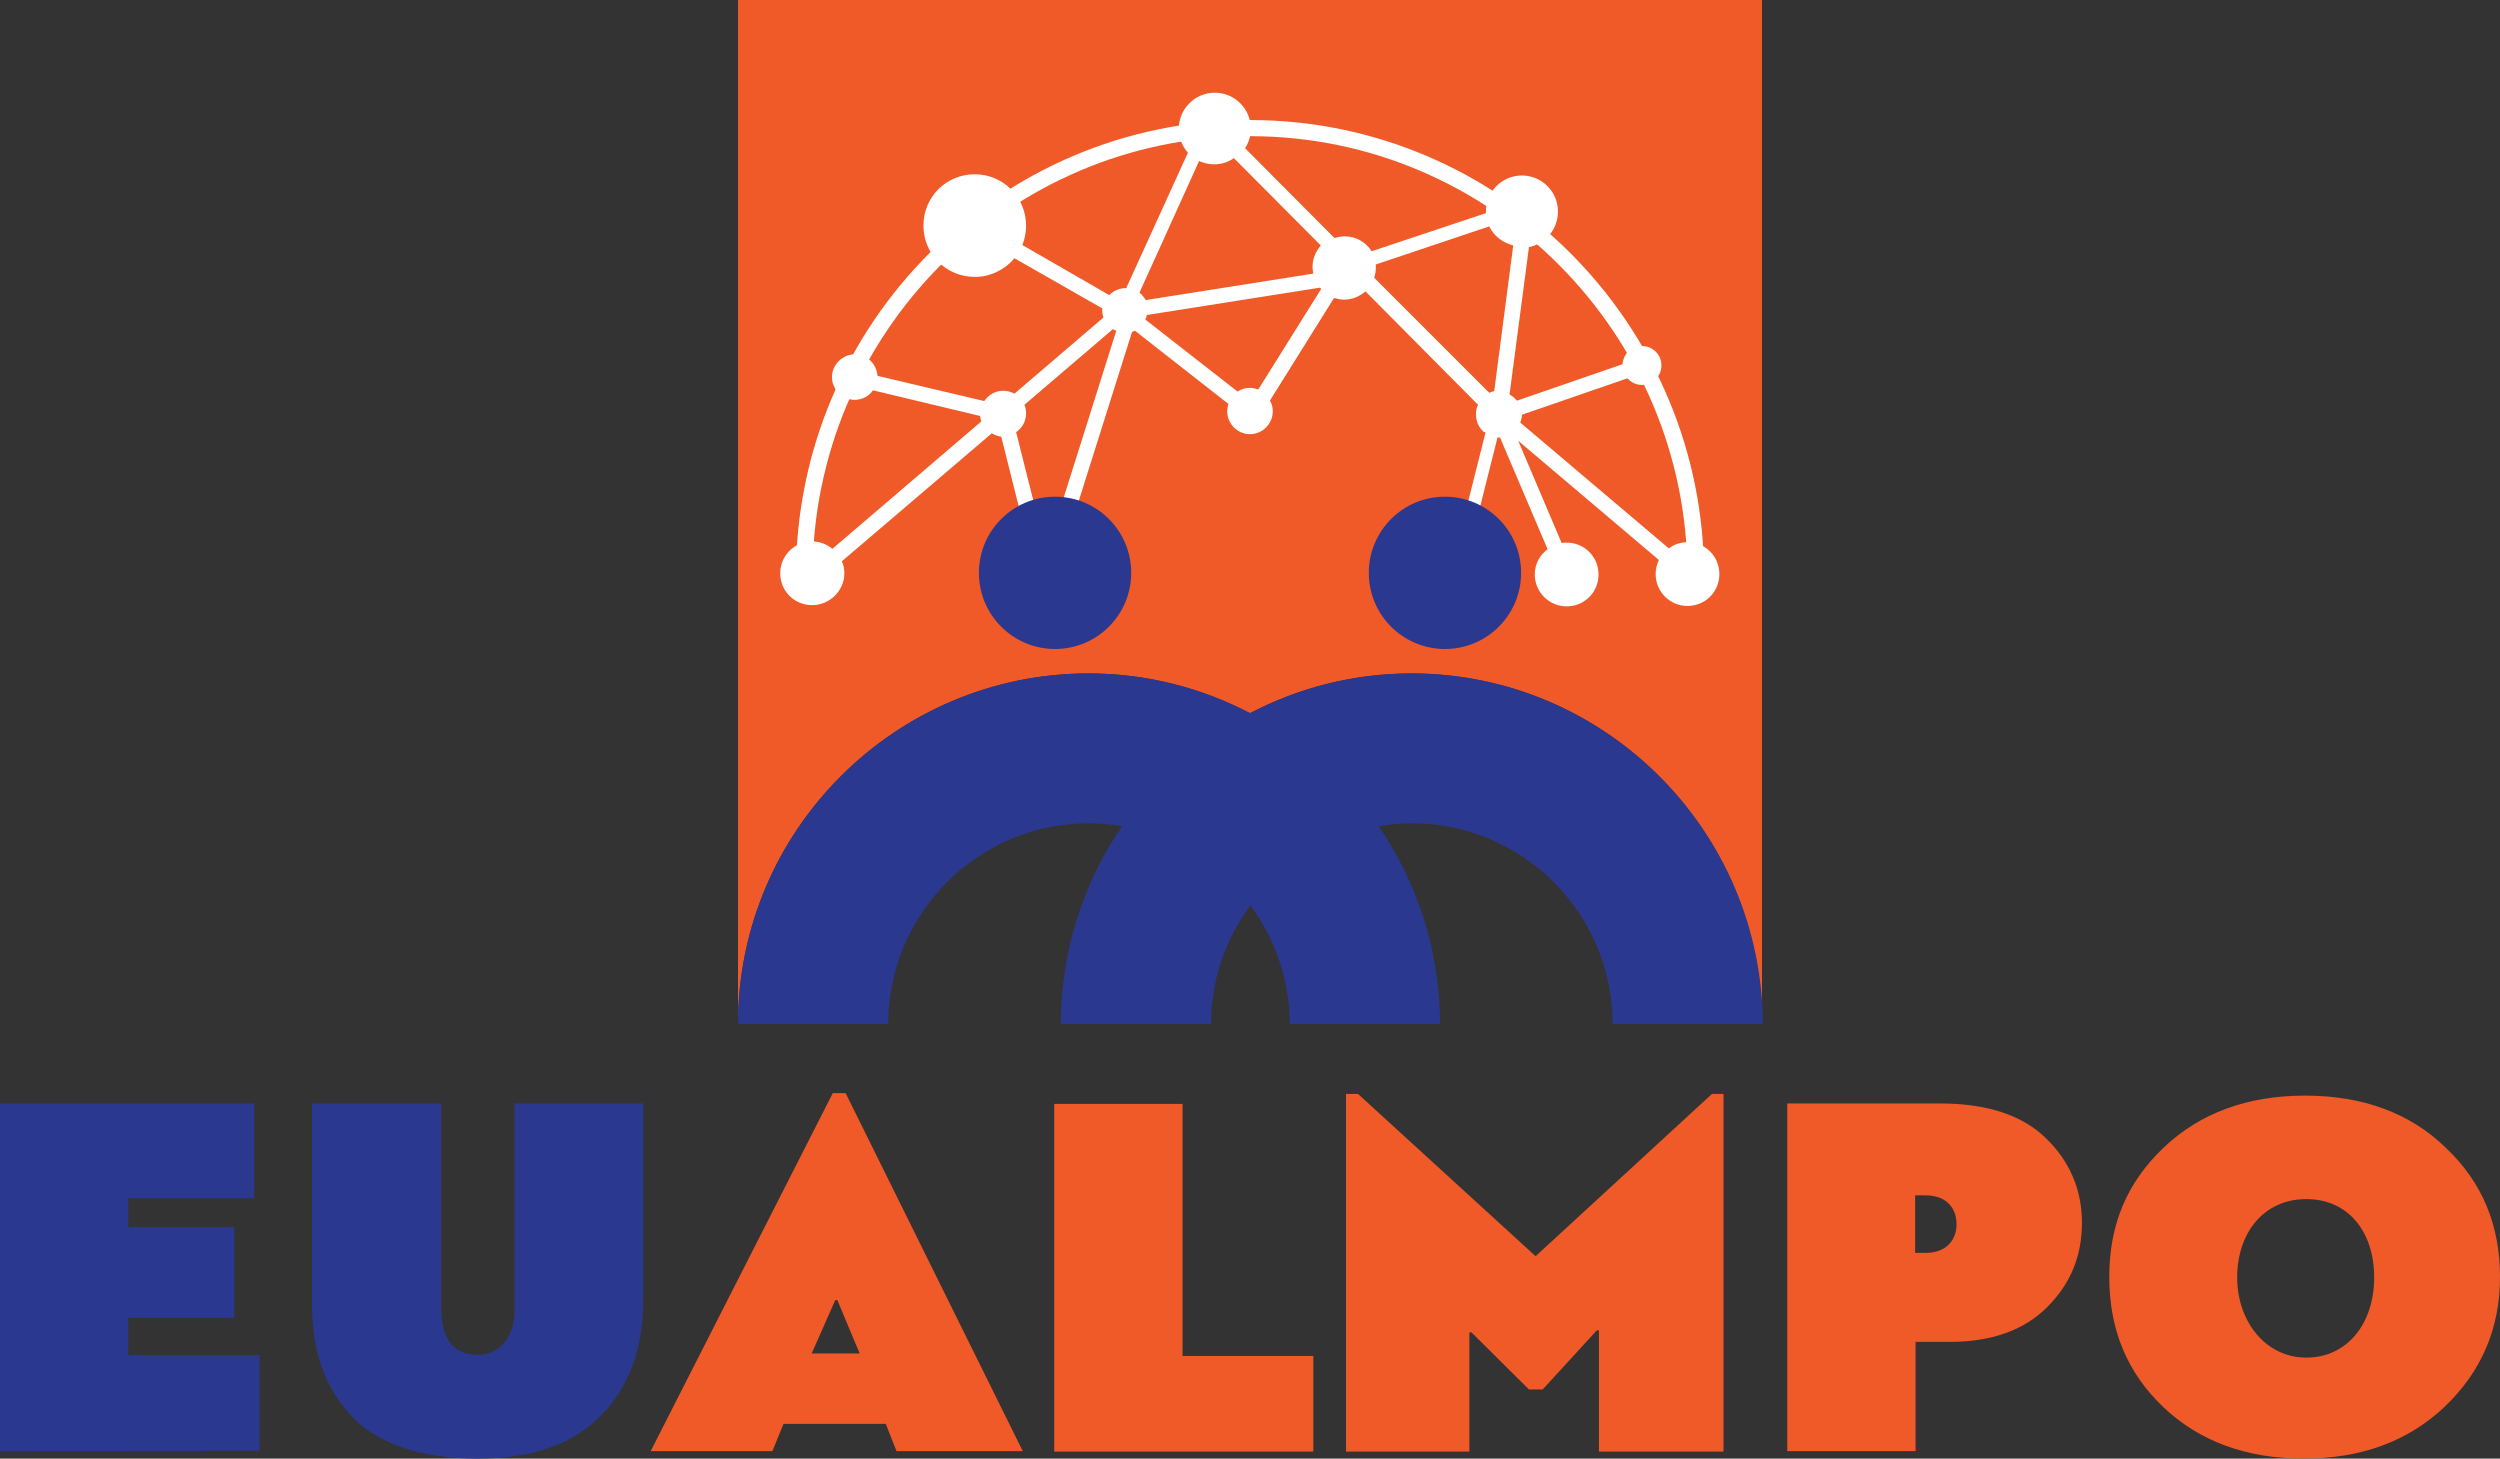
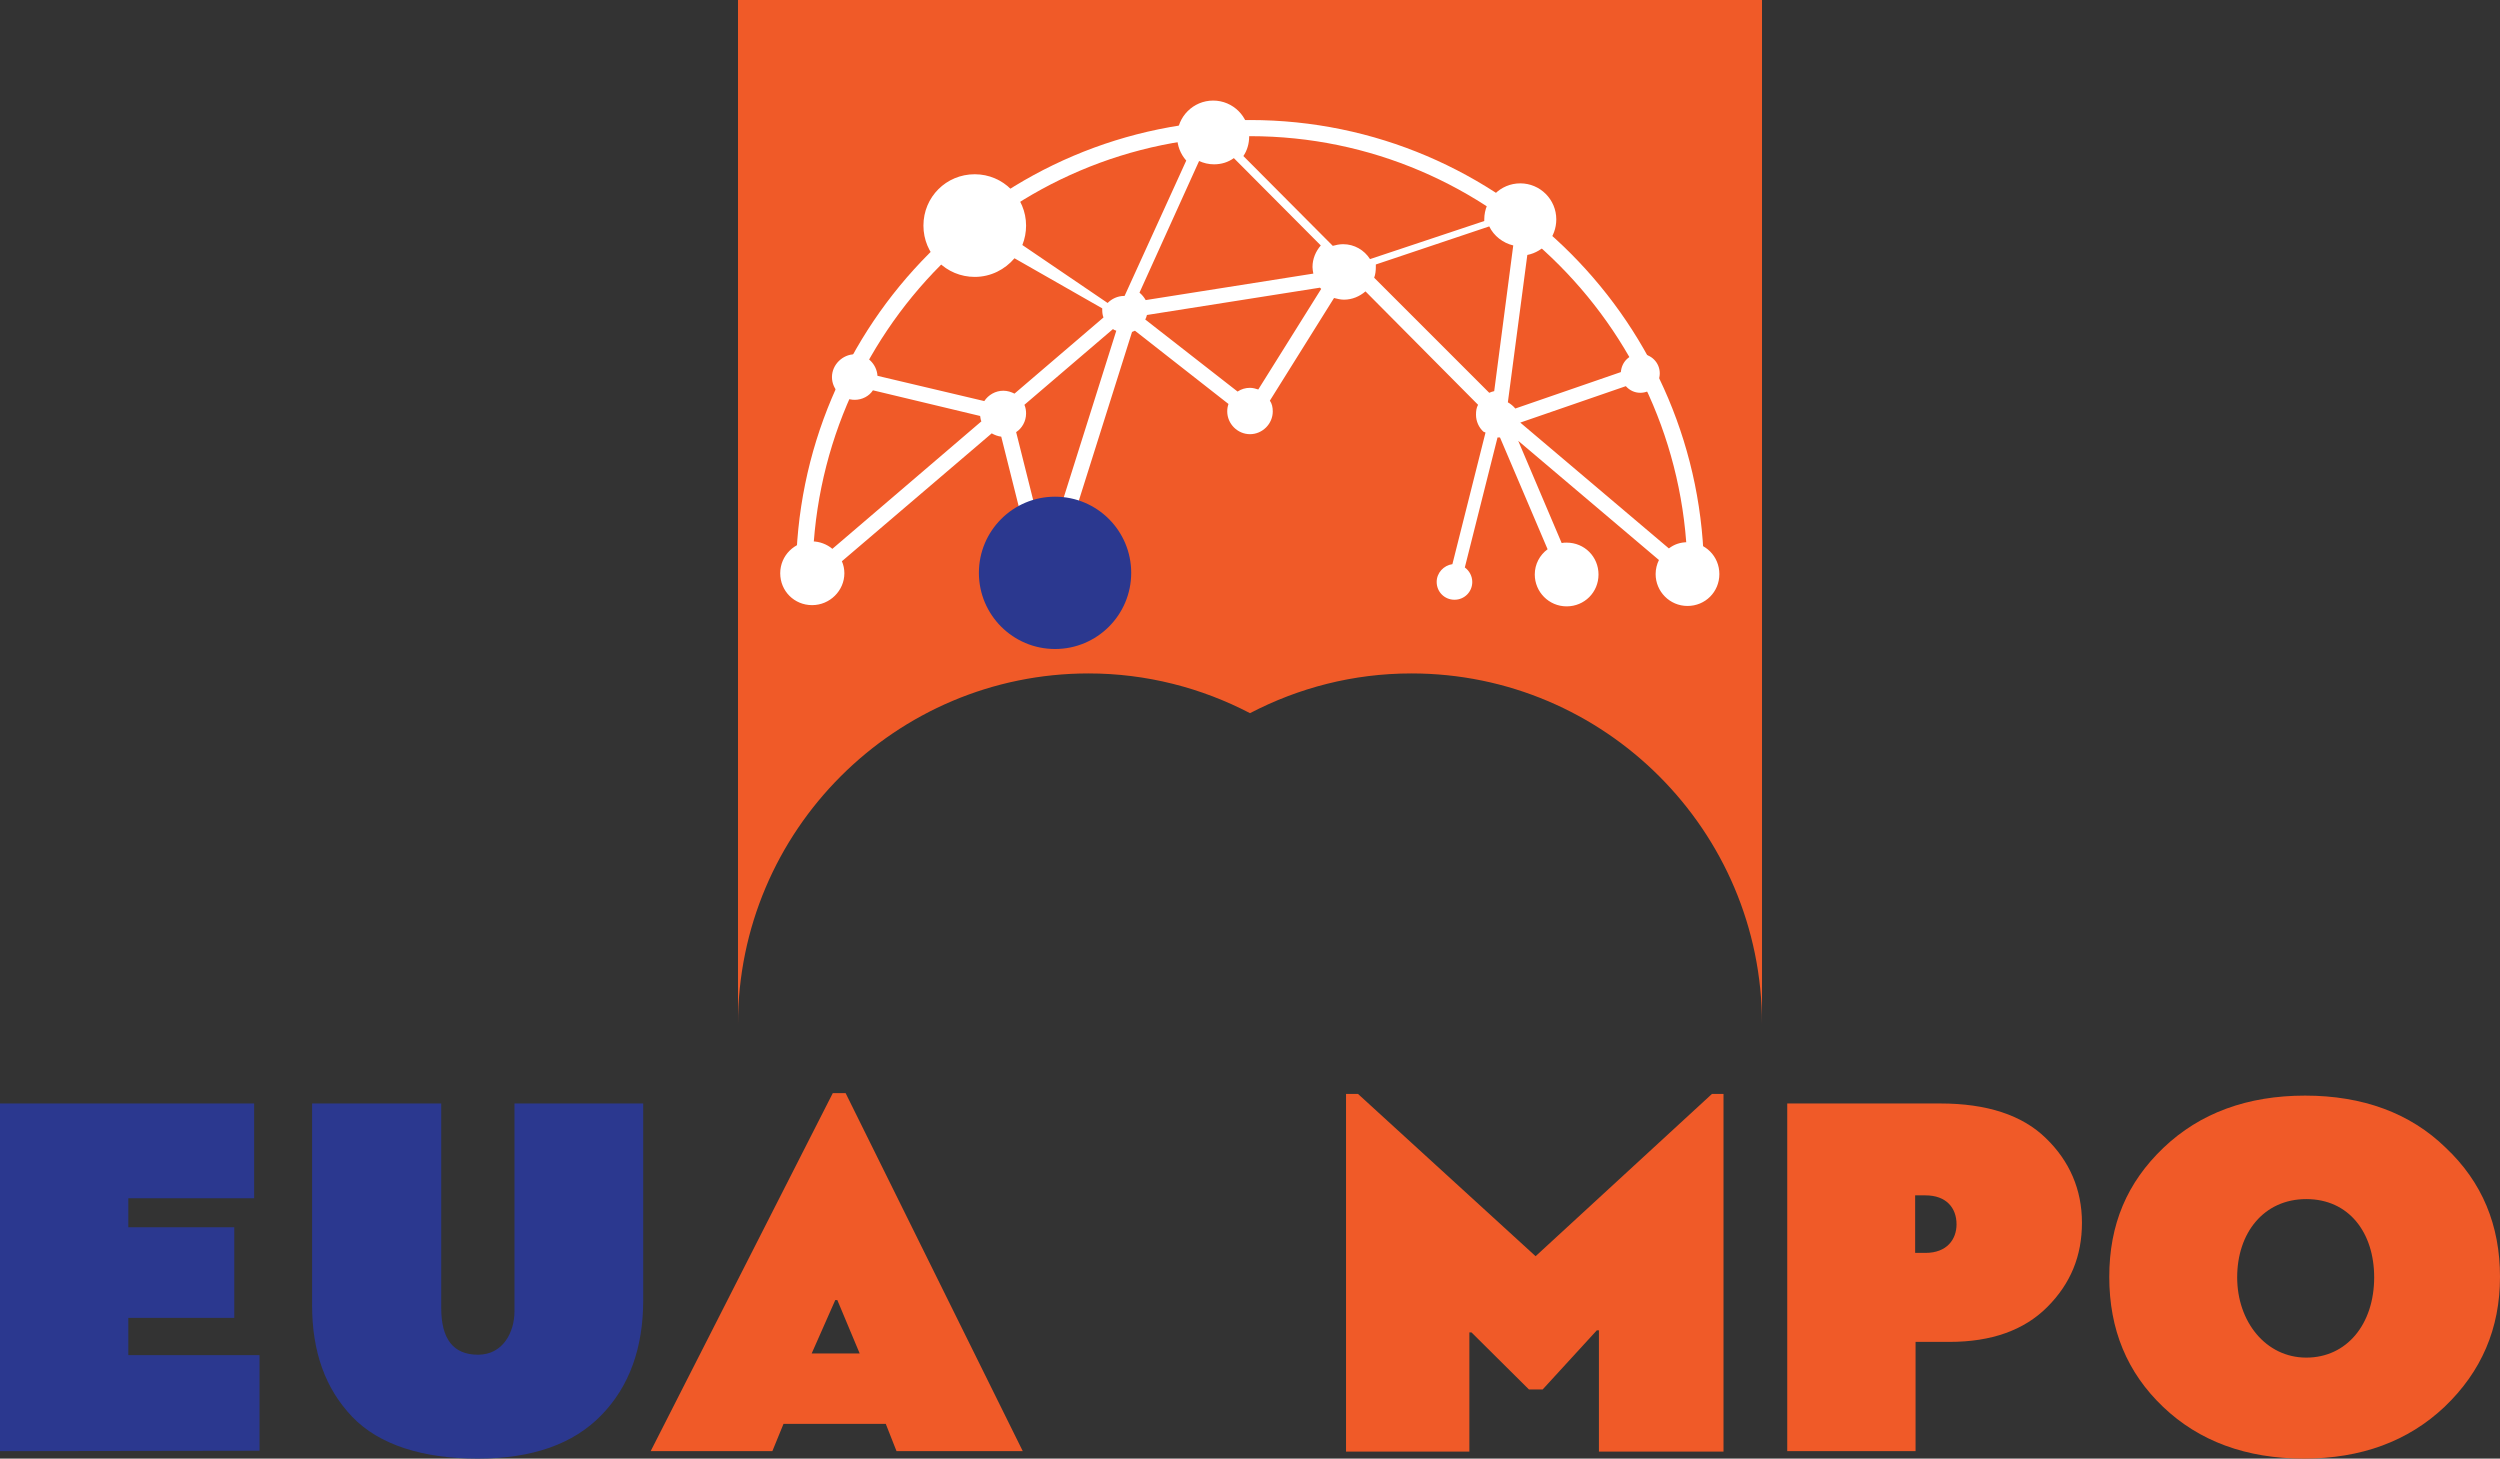
<svg xmlns="http://www.w3.org/2000/svg" version="1.1" id="Layer_1" x="0px" y="0px" viewBox="0 0 604 352.4" style="enable-background:new 0 0 604 352.4;" xml:space="preserve">
  <rect x="0" y="0" width="604" height="352.4" fill="#333333" stroke="none" />
  <style type="text/css">
	.st0{fill:#2B388F;}
	.st1{fill:#F05A28;}
	.st2{fill:#FFFFFF;}
</style>
  <g>
    <g>
      <path class="st0" d="M0,350.6v-84h61.4v22.9H31v7h25.6v21.9H31v9h31.7v23.1L0,350.6L0,350.6z" />
      <path class="st0" d="M155.4,266.6v47.5c0,11.5-3.3,20.8-10.1,27.8s-16.7,10.5-29.9,10.5s-23.8-3.3-30.3-10.1s-9.7-15.7-9.7-27    v-48.7h31.2V316c0,7.5,2.9,11.3,8.9,11.3c6,0,8.8-5.4,8.8-10.5v-50.2L155.4,266.6L155.4,266.6z" />
      <path class="st1" d="M216.6,350.6L214,344h-24.7l-2.7,6.6h-29.4l44-86.5h3.1l42.8,86.5H216.6z M201.8,314.1l-5.7,12.9h11.6    l-5.4-12.9H201.8L201.8,314.1z" />
-       <path class="st1" d="M285.7,327.6h31.6v23.1h-62.6v-84h31L285.7,327.6L285.7,327.6z" />
      <path class="st1" d="M371,303.5l42.6-39.2h2.8v86.4h-30.1v-29.3h-0.5l-13.1,14.3h-3.3l-13.9-13.8H355v28.8h-29.8v-86.4h2.9    L371,303.5L371,303.5z" />
      <path class="st1" d="M494.6,315.8c-5.6,5.6-13.5,8.4-23.6,8.4h-8.2v26.4h-31v-84h37c11.2,0,19.8,2.8,25.5,8.4    c5.7,5.5,8.7,12.4,8.7,20.4S500.3,310.1,494.6,315.8L494.6,315.8z M465.2,288.8h-2.5v13.9h2.5c5.2,0,7.5-3.3,7.5-6.9    C472.7,291.8,470.2,288.8,465.2,288.8z" />
      <path class="st1" d="M522.6,339.9c-8.7-8.3-13-18.7-13-31.4s4.3-22.8,13.1-31.2c8.8-8.4,20.3-12.6,34.2-12.6s25.4,4.2,34,12.6    c8.8,8.3,13.1,18.7,13.1,31.2s-4.5,22.9-13.4,31.4c-8.8,8.3-20.1,12.5-34,12.5S531.3,348.2,522.6,339.9L522.6,339.9z M573.6,308.6    c0-10.8-6.1-18.9-16.4-18.9s-16.7,8.2-16.7,18.9s6.9,19.4,16.7,19.4S573.6,319.9,573.6,308.6z" />
    </g>
    <g>
      <path class="st1" d="M178.3,0v247.4c0-46.7,38-84.7,84.7-84.7c14,0,27.3,3.5,39,9.6c11.7-6.1,24.9-9.6,39-9.6    c46.7,0,84.7,38,84.7,84.7V0H178.3L178.3,0z" />
-       <path class="st0" d="M341,162.7c-14,0-27.3,3.5-39,9.6c-11.7-6.1-24.9-9.6-39-9.6c-46.7,0-84.7,38-84.7,84.7h36.3    c0-26.7,21.7-48.5,48.5-48.5c2.7,0,5.4,0.3,8,0.7c-9.3,13.6-14.8,30.1-14.8,47.8h36.3c0-10.8,3.6-20.7,9.5-28.7    c5.9,8.1,9.5,17.9,9.5,28.7h36.3c0-17.7-5.5-34.1-14.8-47.8c2.6-0.4,5.3-0.7,8-0.7c26.7,0,48.5,21.7,48.5,48.5h36.3    C425.7,200.7,387.7,162.7,341,162.7L341,162.7z" />
      <g>
        <path class="st2" d="M192.3,139.1C192.3,78.3,241.5,29,302,29s109.7,49.4,109.7,110.1c0,0.4,0,0.7,0,1.1v0.1l-4,0v-0.1     c0-0.4,0-0.7,0-1.1c0-58.5-47.4-106.2-105.7-106.2S196.3,80.5,196.3,139.1c0,0.3,0,0.7,0,1v0.2l-3.9,0v-0.2     C192.3,139.8,192.3,139.4,192.3,139.1L192.3,139.1z" />
-         <path class="st2" d="M204,138.5c0-1-0.2-2-0.6-2.9l36.2-30.9c0.7,0.4,1.5,0.7,2.3,0.8l7.6,30.3c-1.5,1-2.4,2.7-2.4,4.6     c0,2.9,2.2,5.2,5,5.5l0.3,1.2l0.4-1.2c2.9-0.1,5.3-2.5,5.3-5.5c0-1.8-0.9-3.4-2.2-4.4l17.6-55.8c0.2-0.1,0.5-0.2,0.7-0.3     l22.6,17.7c-0.2,0.6-0.3,1.1-0.3,1.8c0,3,2.5,5.5,5.5,5.5s5.5-2.5,5.5-5.5c0-1-0.2-1.9-0.7-2.6l15.5-24.8     c0.8,0.2,1.6,0.4,2.4,0.4c2,0,3.8-0.8,5.2-2l27.2,27.4c-0.4,0.7-0.5,1.5-0.5,2.4c0,1.6,0.7,3.1,1.8,4.1l0.5,0.2l-8,31.8     c-2.1,0.3-3.8,2.1-3.8,4.3c0,2.4,1.9,4.3,4.3,4.3s4.3-1.9,4.3-4.3c0-1.4-0.7-2.7-1.8-3.5l7.9-31.4c0.1,0,0.2,0,0.2,0     c0.1,0,0.2,0,0.4,0l11.5,27c-1.9,1.4-3.1,3.6-3.1,6.1c0,4.2,3.4,7.7,7.7,7.7s7.7-3.4,7.7-7.7s-3.4-7.7-7.7-7.7     c-0.4,0-0.8,0-1.2,0.1l-10.5-24.7l34,28.8c-0.5,1-0.8,2.2-0.8,3.4c0,4.2,3.4,7.7,7.7,7.7s7.7-3.4,7.7-7.7s-3.4-7.7-7.7-7.7     c-1.7,0-3.2,0.5-4.5,1.5l-35.9-30.4c0.2-0.6,0.4-1.2,0.4-1.9l25.5-8.8c0.9,1,2.1,1.6,3.5,1.6c2.6,0,4.7-2.1,4.7-4.7     s-2.1-4.7-4.7-4.7s-4.5,1.9-4.7,4.4l-25.5,8.8c-0.5-0.6-1.1-1.1-1.8-1.5l4.7-35.6c4-0.8,7-4.3,7-8.6c0-4.8-3.9-8.7-8.7-8.7     s-8.7,3.9-8.7,8.7c0,0.1,0,0.3,0,0.4l-27.6,9.2c-1.4-2.2-3.8-3.6-6.5-3.6c-0.9,0-1.8,0.2-2.5,0.4l-21.6-21.7     c0.9-1.3,1.4-3,1.4-4.7c0-4.8-3.9-8.7-8.7-8.7s-8.7,3.9-8.7,8.7c0,2.2,0.8,4.2,2.2,5.8l-14.9,32.7c0,0,0,0-0.1,0     c-1.6,0-3,0.7-4,1.7L247,59.2c0.6-1.5,0.9-3.1,0.9-4.7c0-6.8-5.5-12.4-12.4-12.4s-12.4,5.5-12.4,12.4s5.5,12.4,12.4,12.4     c3.9,0,7.3-1.8,9.6-4.5l21.2,12.1c0,0.1,0,0.3,0,0.4c0,0.7,0.1,1.3,0.3,1.8l-21.5,18.4c-0.8-0.4-1.7-0.7-2.7-0.7     c-1.9,0-3.6,1-4.6,2.5l-25.8-6.1c-0.2-2.9-2.6-5.2-5.5-5.2s-5.5,2.5-5.5,5.5s2.5,5.5,5.5,5.5c1.8,0,3.5-0.9,4.4-2.3l25.9,6.2     c0.1,0.5,0.1,0.9,0.3,1.3l-36,30.8c-1.3-1.1-3.1-1.8-4.9-1.8c-4.2,0-7.7,3.4-7.7,7.7s3.4,7.7,7.7,7.7S204,142.7,204,138.5     L204,138.5z M359.8,54.7c1.1,2.3,3.3,4,5.8,4.6L361,94.5c-0.4,0.1-0.8,0.2-1.2,0.4L332,67.1c0.3-0.8,0.4-1.7,0.4-2.6     c0-0.2,0-0.4,0-0.6L359.8,54.7L359.8,54.7z M275.3,70.7l14.4-31.8c1.1,0.5,2.3,0.8,3.6,0.8c1.8,0,3.4-0.5,4.8-1.5l21,21.1     c-1.2,1.4-2,3.2-2,5.2c0,0.5,0.1,1.1,0.2,1.6l-40.5,6.4C276.4,71.8,275.9,71.2,275.3,70.7L275.3,70.7z M277.1,76.1l41.8-6.6     c0.1,0.1,0.2,0.2,0.3,0.3l-15.2,24.3c-0.6-0.2-1.3-0.4-2-0.4c-1.1,0-2.1,0.3-3,0.9l-22.3-17.4C276.9,76.8,277,76.5,277.1,76.1     L277.1,76.1z M247.9,99.9c0-0.7-0.1-1.4-0.4-2.1l21.4-18.3c0.2,0.2,0.5,0.3,0.8,0.4l-16.9,53.6l-7.3-29.1     C246.9,103.5,247.9,101.8,247.9,99.9L247.9,99.9z" />
+         <path class="st2" d="M204,138.5c0-1-0.2-2-0.6-2.9l36.2-30.9c0.7,0.4,1.5,0.7,2.3,0.8l7.6,30.3c-1.5,1-2.4,2.7-2.4,4.6     c0,2.9,2.2,5.2,5,5.5l0.3,1.2l0.4-1.2c2.9-0.1,5.3-2.5,5.3-5.5c0-1.8-0.9-3.4-2.2-4.4l17.6-55.8c0.2-0.1,0.5-0.2,0.7-0.3     l22.6,17.7c-0.2,0.6-0.3,1.1-0.3,1.8c0,3,2.5,5.5,5.5,5.5s5.5-2.5,5.5-5.5c0-1-0.2-1.9-0.7-2.6l15.5-24.8     c0.8,0.2,1.6,0.4,2.4,0.4c2,0,3.8-0.8,5.2-2l27.2,27.4c-0.4,0.7-0.5,1.5-0.5,2.4c0,1.6,0.7,3.1,1.8,4.1l0.5,0.2l-8,31.8     c-2.1,0.3-3.8,2.1-3.8,4.3c0,2.4,1.9,4.3,4.3,4.3s4.3-1.9,4.3-4.3c0-1.4-0.7-2.7-1.8-3.5l7.9-31.4c0.1,0,0.2,0,0.2,0     c0.1,0,0.2,0,0.4,0l11.5,27c-1.9,1.4-3.1,3.6-3.1,6.1c0,4.2,3.4,7.7,7.7,7.7s7.7-3.4,7.7-7.7s-3.4-7.7-7.7-7.7     c-0.4,0-0.8,0-1.2,0.1l-10.5-24.7l34,28.8c-0.5,1-0.8,2.2-0.8,3.4c0,4.2,3.4,7.7,7.7,7.7s7.7-3.4,7.7-7.7s-3.4-7.7-7.7-7.7     c-1.7,0-3.2,0.5-4.5,1.5l-35.9-30.4l25.5-8.8c0.9,1,2.1,1.6,3.5,1.6c2.6,0,4.7-2.1,4.7-4.7     s-2.1-4.7-4.7-4.7s-4.5,1.9-4.7,4.4l-25.5,8.8c-0.5-0.6-1.1-1.1-1.8-1.5l4.7-35.6c4-0.8,7-4.3,7-8.6c0-4.8-3.9-8.7-8.7-8.7     s-8.7,3.9-8.7,8.7c0,0.1,0,0.3,0,0.4l-27.6,9.2c-1.4-2.2-3.8-3.6-6.5-3.6c-0.9,0-1.8,0.2-2.5,0.4l-21.6-21.7     c0.9-1.3,1.4-3,1.4-4.7c0-4.8-3.9-8.7-8.7-8.7s-8.7,3.9-8.7,8.7c0,2.2,0.8,4.2,2.2,5.8l-14.9,32.7c0,0,0,0-0.1,0     c-1.6,0-3,0.7-4,1.7L247,59.2c0.6-1.5,0.9-3.1,0.9-4.7c0-6.8-5.5-12.4-12.4-12.4s-12.4,5.5-12.4,12.4s5.5,12.4,12.4,12.4     c3.9,0,7.3-1.8,9.6-4.5l21.2,12.1c0,0.1,0,0.3,0,0.4c0,0.7,0.1,1.3,0.3,1.8l-21.5,18.4c-0.8-0.4-1.7-0.7-2.7-0.7     c-1.9,0-3.6,1-4.6,2.5l-25.8-6.1c-0.2-2.9-2.6-5.2-5.5-5.2s-5.5,2.5-5.5,5.5s2.5,5.5,5.5,5.5c1.8,0,3.5-0.9,4.4-2.3l25.9,6.2     c0.1,0.5,0.1,0.9,0.3,1.3l-36,30.8c-1.3-1.1-3.1-1.8-4.9-1.8c-4.2,0-7.7,3.4-7.7,7.7s3.4,7.7,7.7,7.7S204,142.7,204,138.5     L204,138.5z M359.8,54.7c1.1,2.3,3.3,4,5.8,4.6L361,94.5c-0.4,0.1-0.8,0.2-1.2,0.4L332,67.1c0.3-0.8,0.4-1.7,0.4-2.6     c0-0.2,0-0.4,0-0.6L359.8,54.7L359.8,54.7z M275.3,70.7l14.4-31.8c1.1,0.5,2.3,0.8,3.6,0.8c1.8,0,3.4-0.5,4.8-1.5l21,21.1     c-1.2,1.4-2,3.2-2,5.2c0,0.5,0.1,1.1,0.2,1.6l-40.5,6.4C276.4,71.8,275.9,71.2,275.3,70.7L275.3,70.7z M277.1,76.1l41.8-6.6     c0.1,0.1,0.2,0.2,0.3,0.3l-15.2,24.3c-0.6-0.2-1.3-0.4-2-0.4c-1.1,0-2.1,0.3-3,0.9l-22.3-17.4C276.9,76.8,277,76.5,277.1,76.1     L277.1,76.1z M247.9,99.9c0-0.7-0.1-1.4-0.4-2.1l21.4-18.3c0.2,0.2,0.5,0.3,0.8,0.4l-16.9,53.6l-7.3-29.1     C246.9,103.5,247.9,101.8,247.9,99.9L247.9,99.9z" />
      </g>
      <g>
-         <circle class="st0" cx="349.1" cy="138.4" r="18.4" />
        <circle class="st0" cx="254.9" cy="138.4" r="18.4" />
      </g>
    </g>
  </g>
</svg>